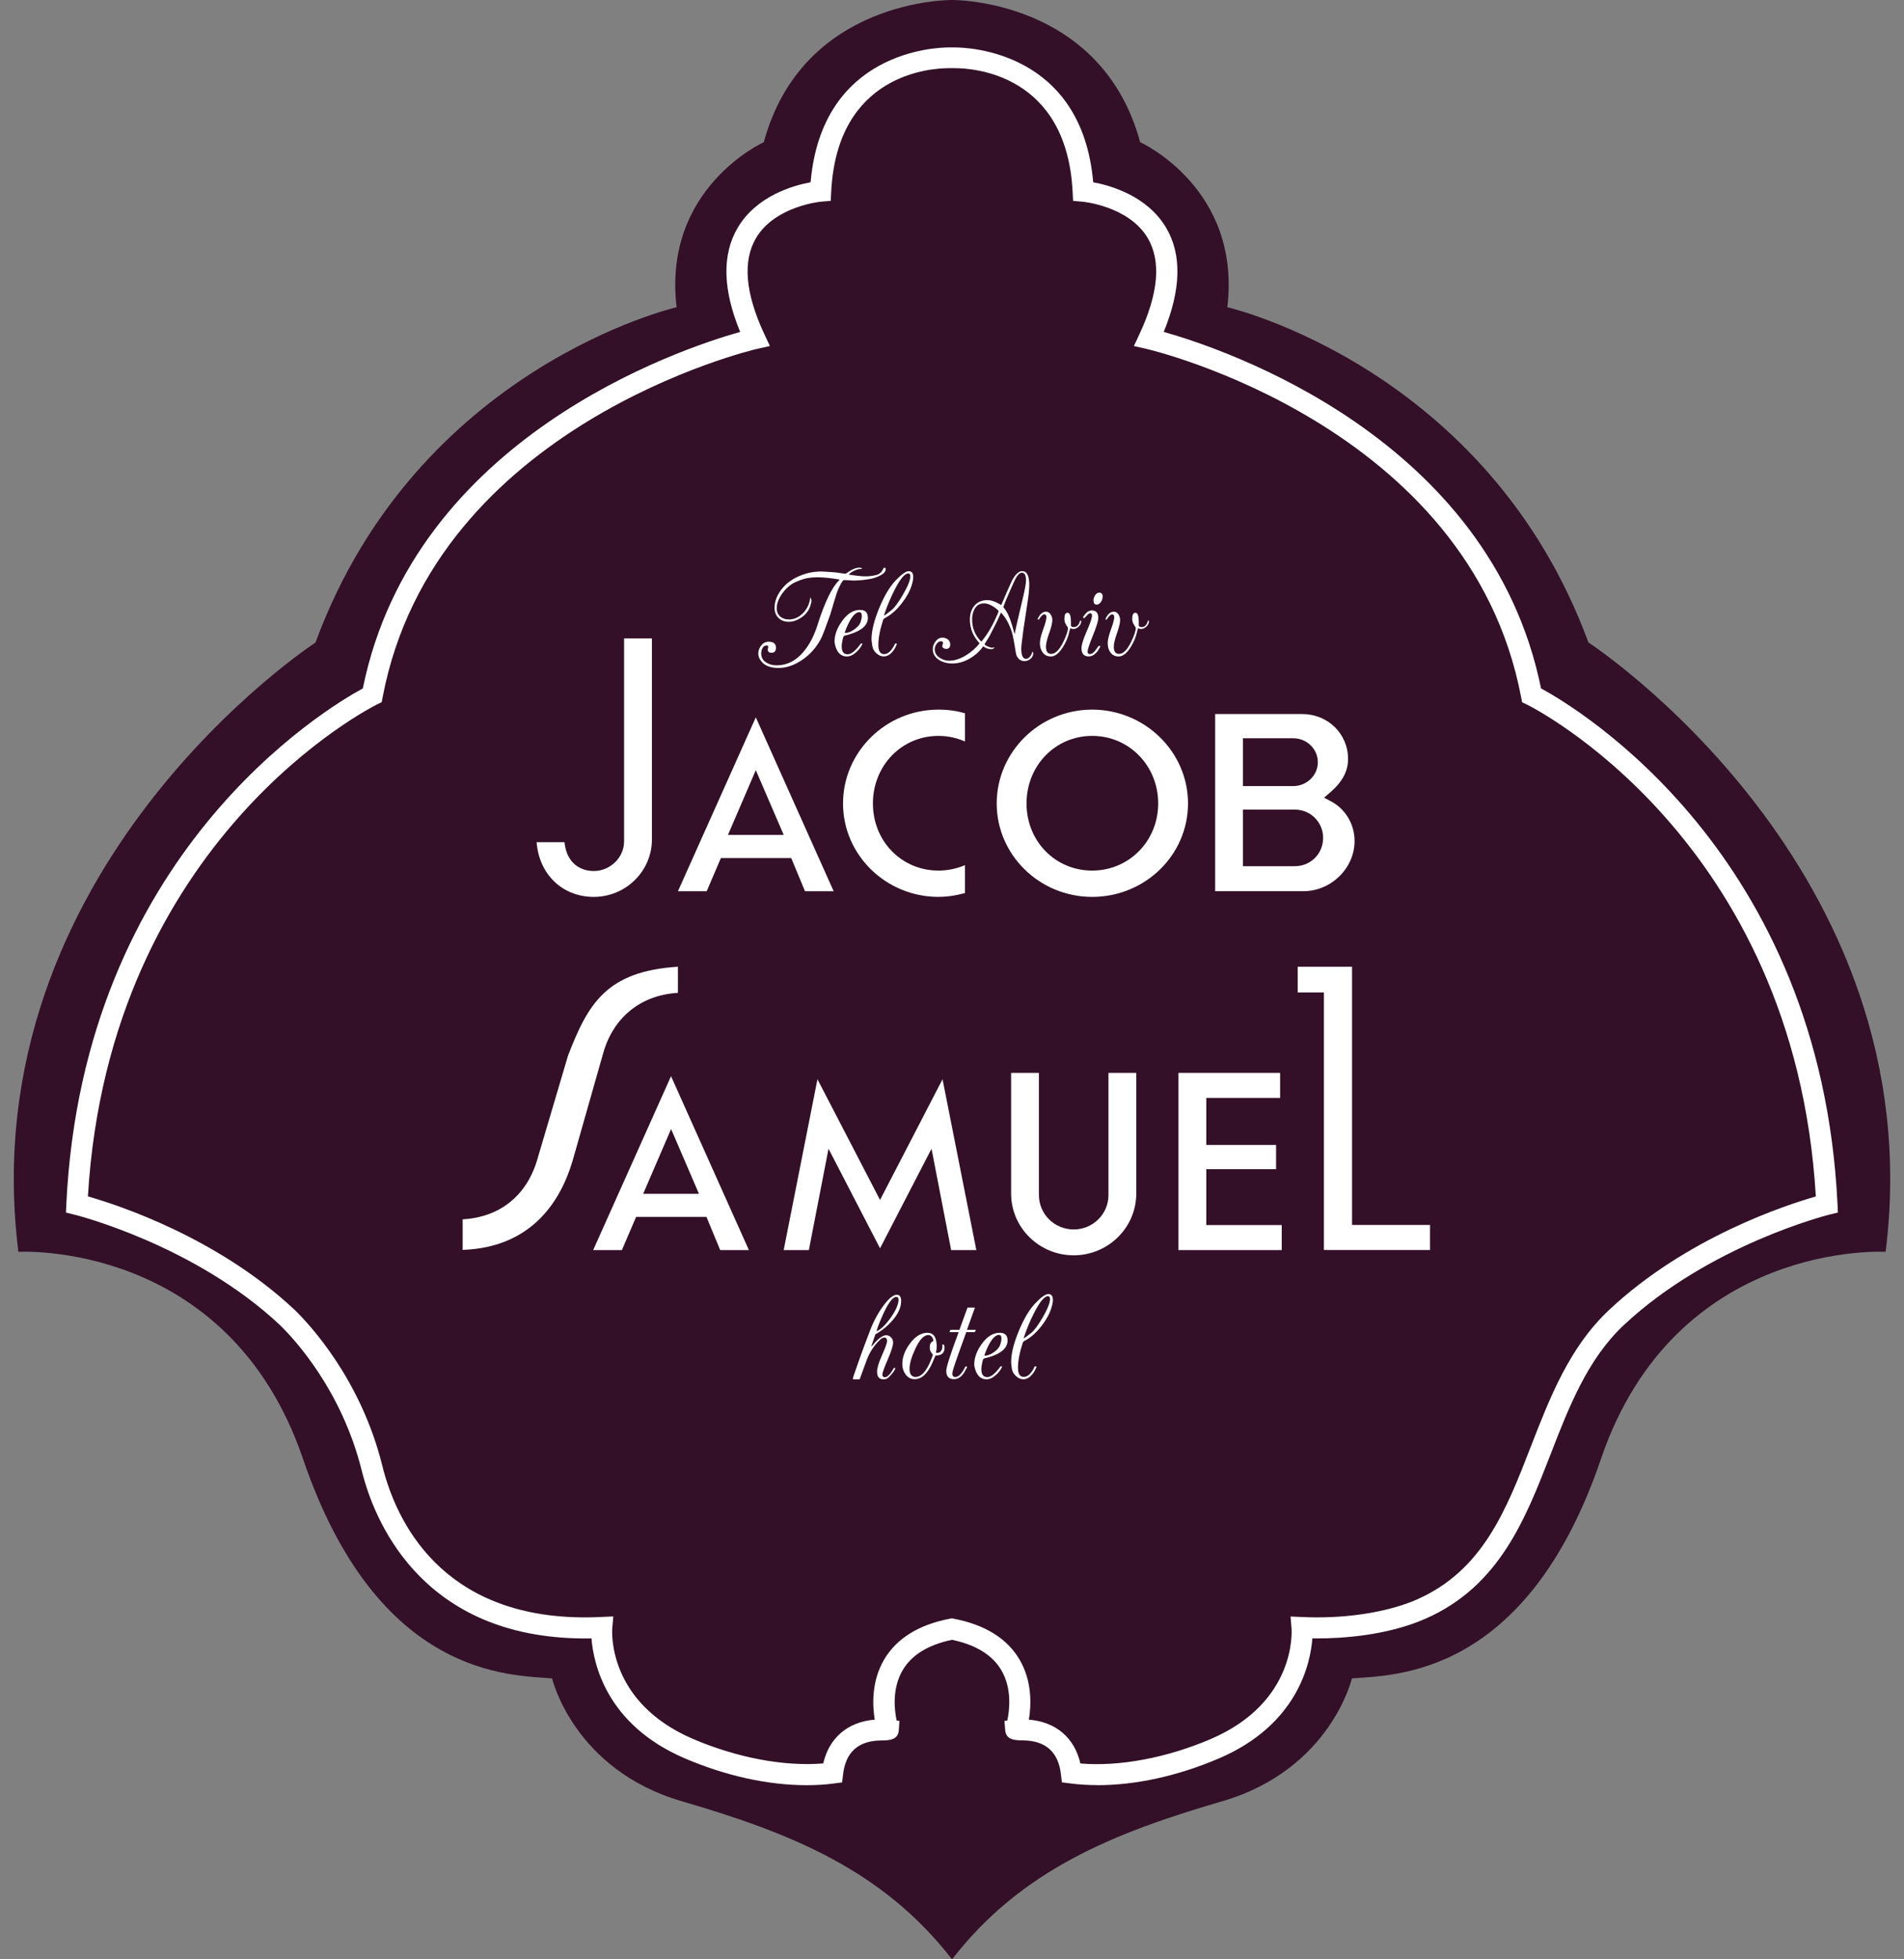
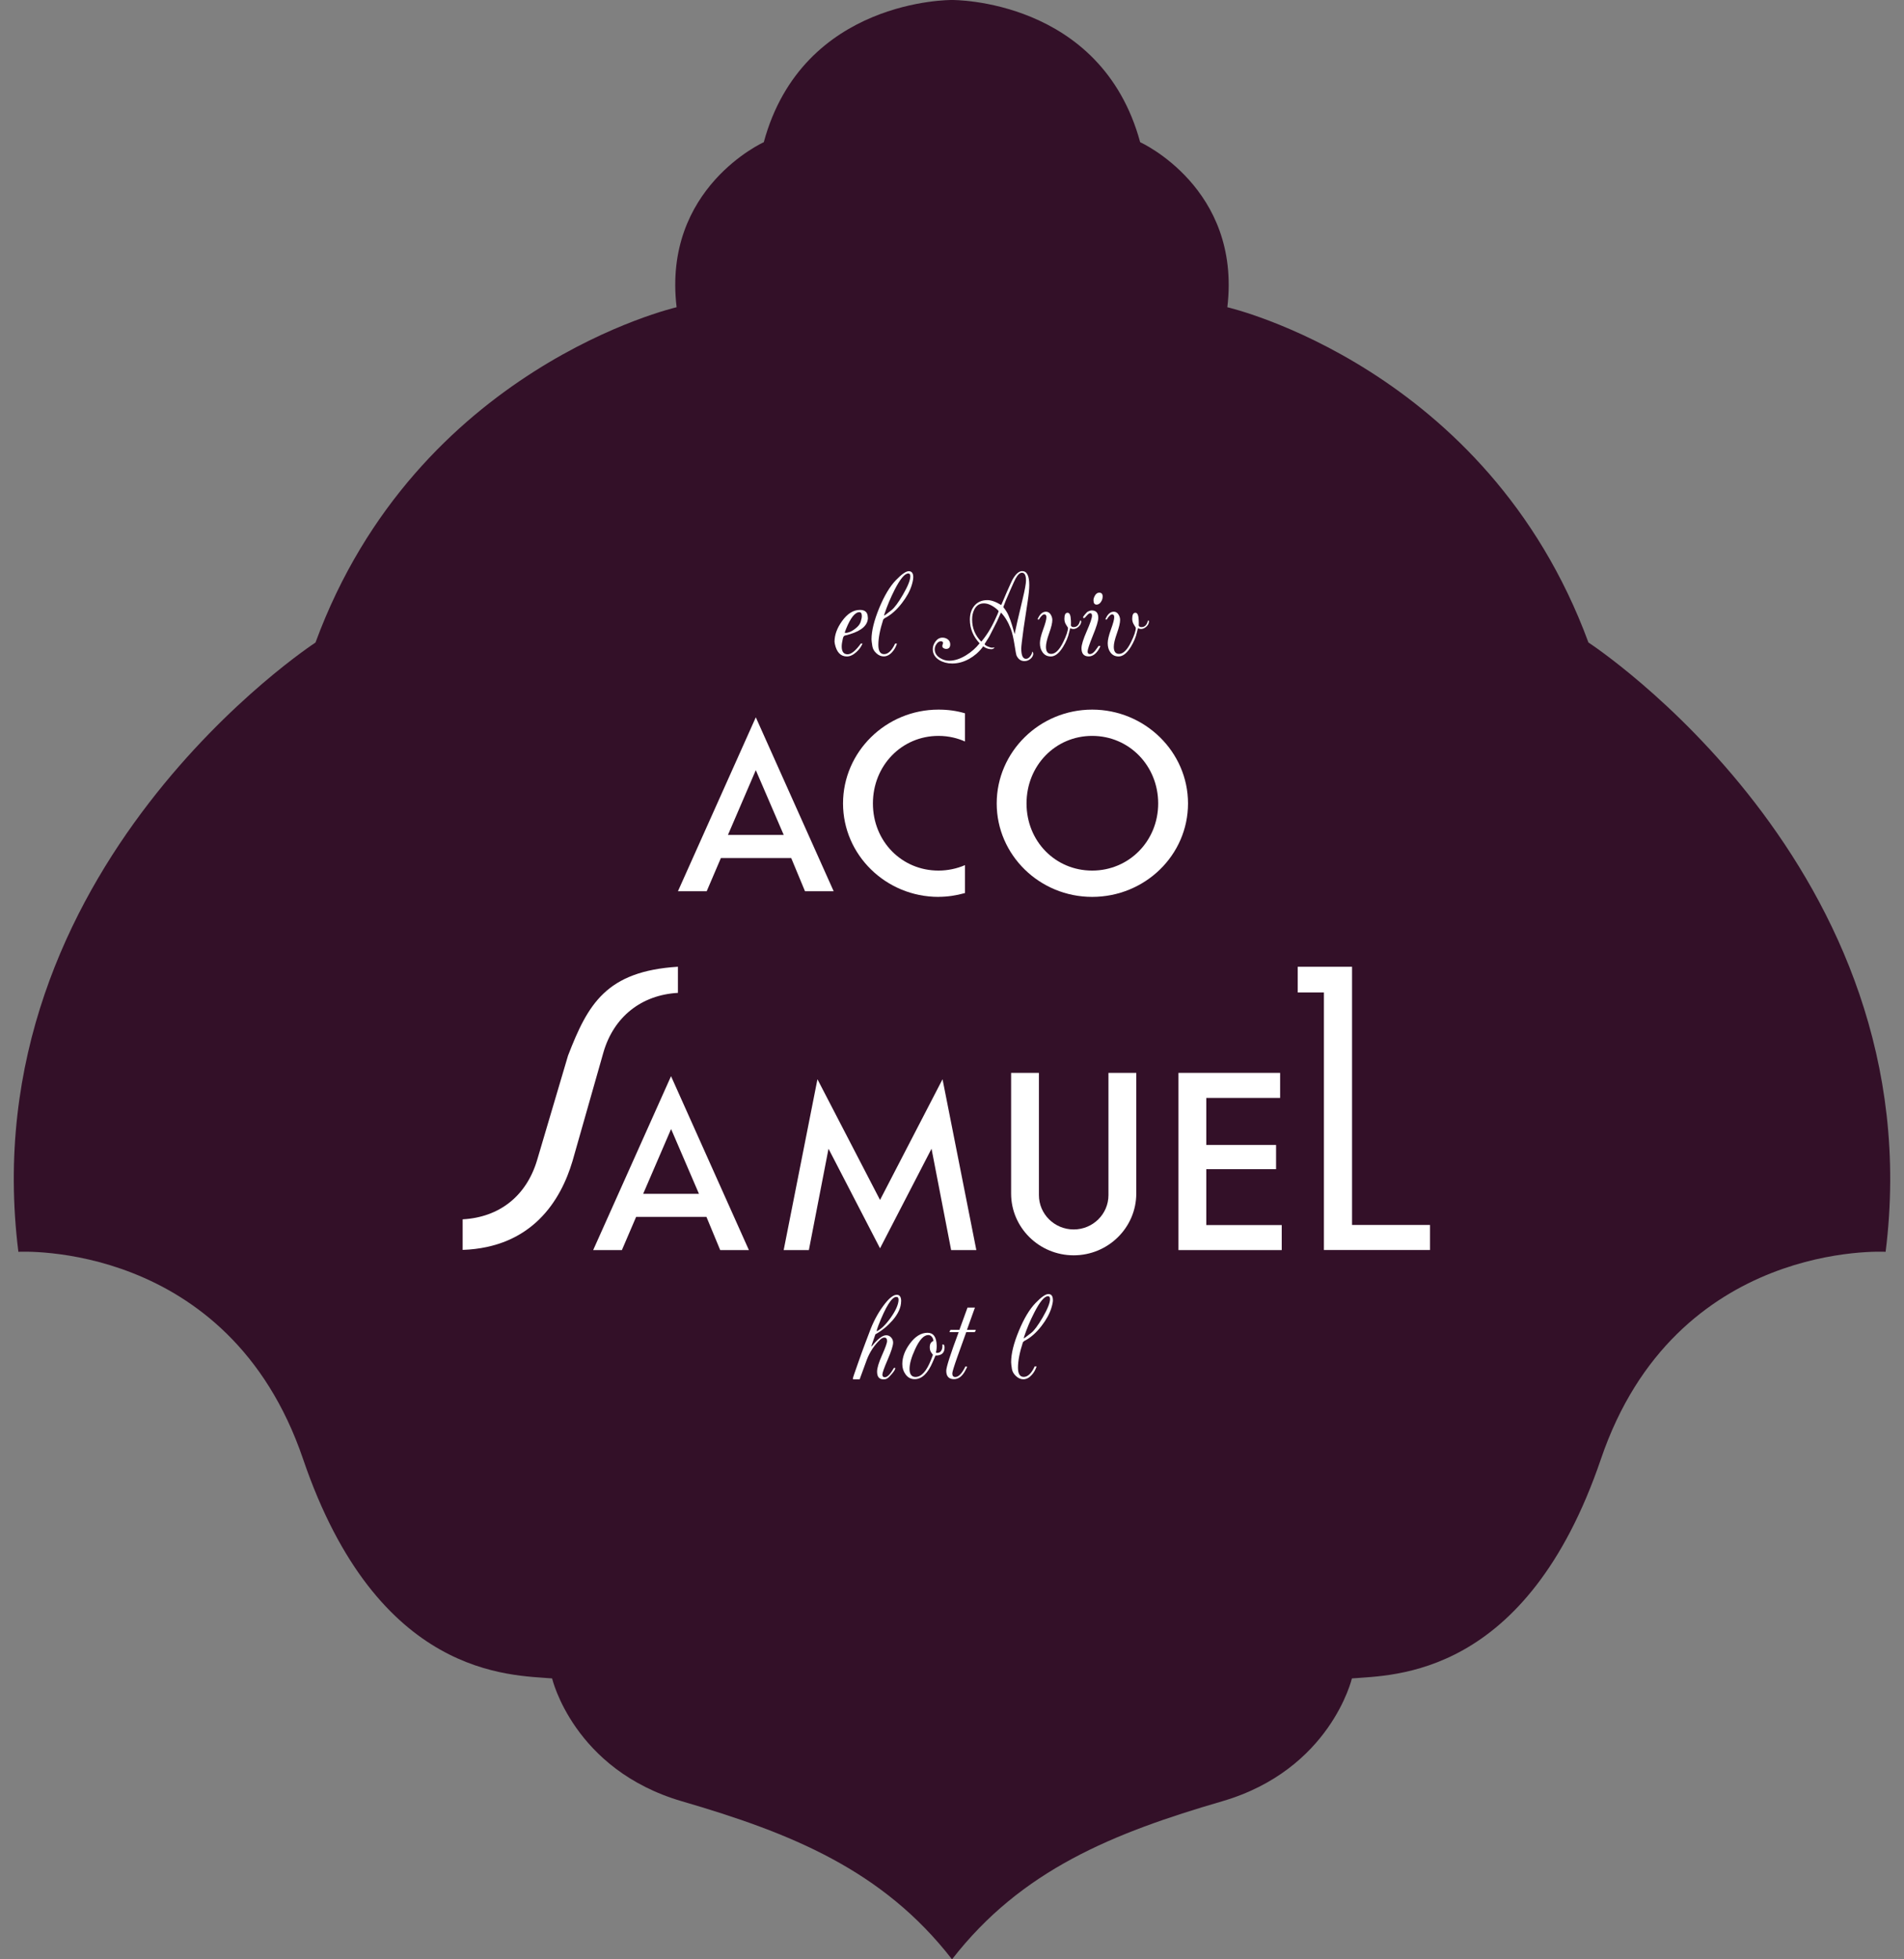
<svg xmlns="http://www.w3.org/2000/svg" width="69" height="71" viewBox="0 0 69 71" fill="none">
  <rect x="0" y="0" width="69" height="71" fill="#808080" stroke="none" />
  <g id="Frame 14" clip-path="url(#clip0_3492_14426)">
    <path id="Vector" d="M57.565 23.284C53.889 13.296 44.478 11.133 44.478 11.133C44.993 6.808 41.319 5.153 41.319 5.153C39.903 -0.056 34.517 2.54844e-05 34.499 2.54844e-05C34.482 2.54844e-05 29.095 -0.056 27.679 5.153C27.679 5.153 24.005 6.808 24.52 11.133C24.52 11.133 15.107 13.296 11.433 23.284C11.433 23.284 -1.074 31.427 0.666 45.361C0.666 45.361 8.274 44.916 10.982 52.867C13.689 60.82 18.524 60.692 20.008 60.82C20.008 60.82 20.782 64.127 24.715 65.273C28.647 66.419 31.986 67.755 34.501 71C37.016 67.755 40.355 66.419 44.287 65.273C48.22 64.127 48.992 60.82 48.992 60.82C50.476 60.694 55.311 60.82 58.018 52.867C60.725 44.916 68.334 45.361 68.334 45.361C70.075 31.427 57.567 23.284 57.567 23.284" fill="#331028" />
-     <path id="Vector_2" d="M39.763 64.686C39.423 64.686 39.091 64.665 38.779 64.624L38.482 64.585L38.447 64.292C38.355 63.489 37.896 63.076 37.083 63.066C36.792 63.062 36.46 63.057 36.429 62.704L36.4 62.364L36.505 62.343C36.584 61.975 36.681 61.18 36.282 60.512C35.957 59.968 35.358 59.599 34.499 59.421C33.639 59.601 33.038 59.969 32.715 60.517C32.318 61.189 32.415 61.975 32.493 62.343L32.596 62.362L32.571 62.708C32.54 63.06 32.209 63.066 31.917 63.069C31.105 63.079 30.646 63.492 30.553 64.295L30.518 64.588L30.22 64.627C29.907 64.669 29.576 64.689 29.236 64.689C27.83 64.689 26.303 64.353 24.817 63.717C21.983 62.502 21.508 60.295 21.435 59.37C15.442 59.476 13.656 55.292 13.167 53.506L13.158 53.474C13.144 53.426 13.129 53.364 13.113 53.304C12.386 50.367 10.657 48.514 10.146 48.016C7.041 45.102 2.74 44.025 2.697 44.015L2.39 43.94L2.404 43.628C3.018 30.931 11.794 25.68 13.149 24.945C14.994 15.857 24.628 12.646 26.823 12.027C26.19 10.493 26.16 9.224 26.735 8.251C27.42 7.094 28.753 6.718 29.376 6.605C29.789 1.858 33.913 1.719 34.39 1.719C34.438 1.719 34.475 1.719 34.496 1.719C34.517 1.719 34.553 1.719 34.602 1.719C35.081 1.719 39.204 1.858 39.617 6.605C40.239 6.72 41.573 7.094 42.259 8.251C42.835 9.224 42.803 10.493 42.172 12.027C44.367 12.646 54.001 15.857 55.846 24.945C57.201 25.68 65.977 30.931 66.59 43.628L66.604 43.938L66.298 44.013C66.255 44.023 61.949 45.106 58.844 48.019C57.529 49.252 56.852 50.997 56.198 52.684C55.283 55.042 54.337 57.481 51.658 58.657C50.247 59.277 48.598 59.37 47.741 59.37C47.68 59.37 47.621 59.37 47.56 59.37C47.489 60.293 47.014 62.502 44.178 63.717C42.692 64.353 41.165 64.689 39.76 64.689M39.157 63.903C40.566 64.021 42.283 63.699 43.874 63.018C46.981 61.687 46.812 59.115 46.804 59.005L46.769 58.577L47.205 58.596C47.38 58.604 47.559 58.608 47.741 58.608C49.098 58.608 50.41 58.371 51.346 57.961C53.733 56.911 54.582 54.724 55.481 52.408C56.167 50.643 56.873 48.817 58.315 47.466C61.114 44.839 64.731 43.662 65.805 43.356C65.033 30.337 55.432 25.577 55.334 25.531L55.16 25.447L55.124 25.261C53.246 15.386 41.67 12.671 41.554 12.644L41.092 12.54L41.29 12.115C41.983 10.635 42.085 9.464 41.596 8.631C40.908 7.463 39.237 7.308 39.221 7.308L38.888 7.279L38.871 6.948C38.654 2.685 35.277 2.47 34.602 2.47C34.551 2.47 34.522 2.47 34.517 2.47H34.496H34.473C34.468 2.47 34.44 2.47 34.39 2.47C33.715 2.47 30.338 2.685 30.122 6.948L30.105 7.279L29.77 7.306C29.753 7.306 28.083 7.462 27.396 8.63C26.907 9.462 27.009 10.633 27.701 12.113L27.901 12.538L27.438 12.642C27.321 12.668 15.746 15.384 13.868 25.259L13.832 25.445L13.658 25.529C13.561 25.576 3.959 30.357 3.186 43.354C4.26 43.66 7.875 44.835 10.677 47.464C11.23 48.002 13.08 49.987 13.856 53.117C13.87 53.172 13.884 53.229 13.899 53.285L13.91 53.326C14.467 55.357 16.246 58.86 21.787 58.594L22.226 58.574L22.188 59.005C22.179 59.113 22.011 61.684 25.117 63.014C26.709 63.696 28.425 64.018 29.834 63.9C30.048 62.97 30.725 62.393 31.7 62.314C31.615 61.79 31.578 60.918 32.045 60.129C32.495 59.37 33.293 58.875 34.419 58.657L34.494 58.642L34.569 58.657C35.695 58.875 36.493 59.37 36.943 60.129C37.41 60.916 37.373 61.79 37.286 62.314C38.264 62.394 38.939 62.97 39.152 63.9" fill="white" />
    <g id="Group 6">
-       <path id="Vector_3" d="M32.097 20.623C32.097 20.717 32.019 20.799 31.861 20.873C31.762 20.919 31.666 20.952 31.574 20.971C31.349 21.015 31.13 21.037 30.918 21.037C30.898 21.037 30.847 21.034 30.766 21.027L30.611 21.02H30.57C30.531 21.046 30.471 21.149 30.387 21.328C30.346 21.418 30.294 21.57 30.231 21.788C30.155 22.053 30.108 22.212 30.089 22.267C29.927 22.724 29.816 23.014 29.756 23.134C29.584 23.469 29.343 23.736 29.034 23.937C28.759 24.115 28.487 24.204 28.215 24.204C27.918 24.204 27.706 24.122 27.581 23.954C27.513 23.865 27.48 23.776 27.48 23.685C27.48 23.577 27.517 23.478 27.588 23.387C27.659 23.298 27.748 23.253 27.855 23.253C28.034 23.253 28.121 23.327 28.121 23.473C28.121 23.593 28.067 23.654 27.958 23.654C27.869 23.654 27.824 23.615 27.824 23.538C27.824 23.529 27.828 23.509 27.834 23.474C27.84 23.447 27.84 23.426 27.838 23.411C27.829 23.396 27.81 23.389 27.781 23.389C27.715 23.389 27.664 23.423 27.63 23.491C27.6 23.548 27.586 23.61 27.586 23.68C27.586 23.831 27.654 23.945 27.793 24.022C27.897 24.081 28.017 24.11 28.147 24.11C28.515 24.11 28.838 23.949 29.113 23.625C29.329 23.373 29.501 23.044 29.629 22.639C29.889 21.817 30.151 21.277 30.417 21.018C30.417 21.029 30.419 21.024 30.424 21C30.099 20.945 29.839 20.919 29.639 20.919C29.464 20.919 29.311 20.935 29.181 20.965C29.096 20.986 28.985 21.025 28.848 21.084C28.673 21.159 28.513 21.289 28.372 21.474C28.223 21.669 28.149 21.859 28.149 22.039C28.149 22.168 28.189 22.267 28.272 22.339C28.353 22.411 28.459 22.447 28.588 22.447C28.793 22.447 28.971 22.361 29.126 22.192C29.268 22.031 29.348 21.847 29.365 21.639C29.393 21.688 29.407 21.733 29.407 21.769C29.407 21.813 29.39 21.883 29.357 21.981C29.297 22.147 29.186 22.284 29.023 22.389C28.876 22.483 28.732 22.532 28.586 22.532C28.433 22.532 28.31 22.486 28.215 22.394C28.119 22.301 28.07 22.18 28.07 22.031C28.07 21.844 28.124 21.662 28.234 21.484C28.393 21.222 28.631 21.022 28.947 20.881C29.209 20.767 29.478 20.709 29.754 20.709C29.735 20.709 29.785 20.71 29.903 20.715C30.044 20.722 30.181 20.733 30.316 20.746C30.346 20.751 30.403 20.76 30.49 20.772C30.559 20.782 30.601 20.787 30.616 20.787C30.616 20.787 30.627 20.787 30.642 20.793C30.672 20.77 30.729 20.733 30.816 20.678C30.936 20.606 31.045 20.57 31.144 20.57C31.189 20.57 31.222 20.58 31.245 20.601C31.229 20.614 31.201 20.621 31.165 20.621H31.16C31.137 20.621 31.12 20.623 31.108 20.626L31.049 20.642C30.908 20.697 30.809 20.755 30.757 20.82C30.769 20.82 30.783 20.823 30.804 20.828C31.049 20.866 31.236 20.885 31.364 20.885C31.505 20.885 31.646 20.866 31.783 20.828C31.849 20.81 31.908 20.765 31.963 20.693C31.975 20.667 31.994 20.63 32.022 20.584C32.039 20.575 32.052 20.57 32.055 20.57C32.083 20.57 32.097 20.589 32.097 20.626" fill="white" />
      <path id="Vector_4" d="M31.232 22.325C31.232 22.229 31.203 22.183 31.144 22.183C30.988 22.183 30.826 22.383 30.663 22.784C30.628 22.868 30.613 22.916 30.615 22.931C30.642 22.935 30.668 22.933 30.694 22.93C30.788 22.913 30.884 22.866 30.984 22.789C31.092 22.709 31.158 22.628 31.186 22.544C31.217 22.452 31.232 22.38 31.232 22.325ZM31.453 22.38C31.453 22.647 31.238 22.848 30.807 22.979C30.762 22.993 30.715 23.007 30.665 23.019C30.648 23.02 30.627 23.027 30.601 23.038C30.576 23.05 30.555 23.087 30.542 23.151C30.516 23.264 30.503 23.356 30.503 23.426C30.503 23.615 30.575 23.709 30.717 23.709C30.849 23.709 31.01 23.579 31.198 23.319H31.257C31.213 23.43 31.139 23.534 31.033 23.63C30.915 23.736 30.802 23.788 30.691 23.788C30.464 23.788 30.318 23.635 30.254 23.331C30.247 23.298 30.243 23.272 30.243 23.253C30.243 23.009 30.333 22.76 30.514 22.508C30.708 22.236 30.925 22.101 31.165 22.101C31.354 22.101 31.449 22.193 31.449 22.378" fill="white" />
      <path id="Vector_5" d="M32.99 20.88C32.99 20.813 32.964 20.78 32.916 20.78C32.787 20.78 32.621 20.979 32.419 21.375C32.276 21.657 32.151 21.952 32.05 22.255C32.046 22.265 32.043 22.284 32.039 22.311C32.048 22.311 32.138 22.243 32.308 22.109C32.414 22.026 32.553 21.839 32.721 21.551C32.9 21.243 32.99 21.02 32.99 20.88ZM33.096 20.914C33.096 20.986 33.077 21.084 33.039 21.209C32.975 21.416 32.857 21.632 32.685 21.854C32.491 22.106 32.286 22.286 32.072 22.394C32.052 22.404 32.031 22.423 32.008 22.45C31.889 22.818 31.831 23.125 31.831 23.37C31.831 23.593 31.901 23.704 32.039 23.704C32.185 23.704 32.319 23.575 32.439 23.32H32.506C32.468 23.44 32.411 23.543 32.333 23.628C32.237 23.735 32.135 23.786 32.026 23.786C31.93 23.786 31.842 23.748 31.76 23.673C31.678 23.598 31.63 23.514 31.614 23.419C31.593 23.291 31.583 23.206 31.583 23.168C31.583 22.863 31.677 22.483 31.864 22.029C32.05 21.582 32.251 21.246 32.468 21.022C32.676 20.806 32.833 20.698 32.933 20.698C33.041 20.698 33.096 20.77 33.096 20.914Z" fill="white" />
      <path id="Vector_6" d="M37.182 21.039C37.182 20.849 37.133 20.753 37.034 20.753C36.961 20.753 36.885 20.823 36.807 20.962C36.782 21.005 36.722 21.135 36.626 21.354C36.58 21.459 36.519 21.597 36.446 21.769C36.428 21.81 36.401 21.887 36.359 21.998C36.446 22.108 36.507 22.205 36.545 22.294C36.592 22.402 36.637 22.522 36.677 22.657C36.684 22.68 36.715 22.786 36.77 22.979C36.777 22.954 36.784 22.919 36.791 22.875C36.807 22.784 36.894 22.402 37.055 21.729C37.14 21.375 37.182 21.145 37.182 21.037M36.189 22.151C36.189 22.135 36.163 22.106 36.109 22.061C35.948 21.931 35.797 21.864 35.656 21.864C35.498 21.864 35.382 21.94 35.307 22.089C35.255 22.192 35.229 22.313 35.229 22.448C35.229 22.757 35.337 23.02 35.55 23.24C35.557 23.24 35.564 23.243 35.571 23.243C35.637 23.161 35.694 23.086 35.743 23.015C35.847 22.868 35.946 22.693 36.04 22.495C36.139 22.289 36.187 22.174 36.187 22.151M37.446 23.67C37.446 23.748 37.413 23.815 37.347 23.872C37.281 23.928 37.208 23.956 37.126 23.956C36.994 23.956 36.897 23.885 36.835 23.747C36.826 23.728 36.803 23.603 36.767 23.372C36.727 23.122 36.684 22.931 36.635 22.801C36.54 22.548 36.42 22.346 36.274 22.197C36.25 22.257 36.203 22.361 36.132 22.515C36.128 22.522 36.04 22.697 35.866 23.038C35.845 23.079 35.807 23.14 35.752 23.224C35.703 23.298 35.681 23.339 35.681 23.346C35.7 23.375 35.739 23.402 35.804 23.43C35.868 23.457 35.918 23.471 35.956 23.471C35.983 23.471 36.01 23.466 36.04 23.456C36.021 23.502 35.981 23.524 35.92 23.524C35.821 23.524 35.724 23.49 35.627 23.419C35.623 23.428 35.615 23.442 35.601 23.461C35.471 23.632 35.309 23.771 35.12 23.877C34.919 23.988 34.716 24.043 34.507 24.043C34.332 24.043 34.178 24.002 34.044 23.923C33.884 23.825 33.803 23.692 33.803 23.522C33.803 23.423 33.837 23.331 33.905 23.24C33.973 23.151 34.056 23.106 34.155 23.106C34.231 23.106 34.297 23.128 34.353 23.173C34.408 23.217 34.436 23.276 34.436 23.349C34.436 23.459 34.386 23.515 34.282 23.515C34.256 23.515 34.228 23.505 34.195 23.488C34.15 23.462 34.138 23.421 34.158 23.363C34.172 23.322 34.179 23.296 34.179 23.289C34.164 23.255 34.138 23.238 34.099 23.238C34.035 23.238 33.981 23.272 33.936 23.341C33.895 23.399 33.874 23.462 33.874 23.529C33.874 23.658 33.938 23.764 34.065 23.843C34.171 23.909 34.283 23.942 34.398 23.942C34.594 23.942 34.799 23.875 35.012 23.743C35.2 23.627 35.363 23.485 35.5 23.312C35.266 23.06 35.148 22.774 35.148 22.452C35.148 22.25 35.202 22.084 35.307 21.955C35.42 21.817 35.578 21.746 35.781 21.746C35.923 21.746 36.09 21.806 36.283 21.924C36.291 21.911 36.298 21.895 36.305 21.878C36.338 21.798 36.399 21.656 36.487 21.452C36.607 21.181 36.677 21.03 36.694 21C36.81 20.796 36.927 20.695 37.043 20.695C37.215 20.695 37.3 20.864 37.3 21.202C37.3 21.34 37.281 21.541 37.241 21.803C37.211 21.984 37.163 22.306 37.095 22.769C37.038 23.185 37.01 23.428 37.01 23.497C37.01 23.748 37.067 23.873 37.18 23.873C37.236 23.873 37.286 23.844 37.331 23.786C37.378 23.728 37.404 23.67 37.406 23.613C37.426 23.622 37.437 23.642 37.437 23.671" fill="white" />
      <path id="Vector_7" d="M39.182 22.519C39.182 22.587 39.151 22.649 39.09 22.707C39.03 22.764 38.964 22.793 38.892 22.793C38.87 22.793 38.834 22.784 38.783 22.767C38.771 22.805 38.759 22.851 38.747 22.908C38.709 23.084 38.634 23.262 38.525 23.44C38.384 23.671 38.236 23.788 38.082 23.788C37.954 23.788 37.853 23.738 37.782 23.637C37.718 23.548 37.686 23.439 37.686 23.305C37.686 23.187 37.726 23.019 37.804 22.806C37.883 22.592 37.922 22.445 37.922 22.365C37.922 22.296 37.896 22.262 37.844 22.262C37.792 22.262 37.725 22.325 37.648 22.452C37.641 22.452 37.633 22.452 37.62 22.447C37.608 22.444 37.601 22.442 37.6 22.442C37.676 22.259 37.778 22.166 37.907 22.166C37.981 22.166 38.042 22.205 38.086 22.284C38.118 22.344 38.136 22.404 38.136 22.466C38.136 22.572 38.098 22.731 38.02 22.947C37.943 23.163 37.905 23.325 37.905 23.437C37.905 23.61 37.969 23.695 38.096 23.695C38.245 23.695 38.391 23.553 38.53 23.267C38.646 23.033 38.703 22.858 38.703 22.747L38.63 22.63C38.592 22.57 38.573 22.502 38.573 22.421C38.573 22.277 38.611 22.204 38.688 22.204C38.764 22.204 38.802 22.296 38.809 22.479C38.813 22.548 38.813 22.61 38.809 22.666C38.823 22.706 38.856 22.724 38.908 22.724C39.024 22.724 39.102 22.649 39.141 22.495C39.146 22.491 39.151 22.486 39.16 22.479C39.175 22.495 39.182 22.509 39.182 22.52" fill="white" />
      <path id="Vector_8" d="M39.959 21.62C39.959 21.685 39.94 21.748 39.9 21.808C39.855 21.877 39.801 21.909 39.74 21.909C39.664 21.909 39.627 21.856 39.627 21.748C39.627 21.702 39.643 21.651 39.674 21.592C39.716 21.514 39.768 21.476 39.834 21.476C39.919 21.476 39.96 21.524 39.96 21.618M39.87 23.427C39.87 23.437 39.855 23.469 39.822 23.524C39.716 23.699 39.593 23.786 39.454 23.786C39.28 23.786 39.193 23.687 39.193 23.488C39.193 23.363 39.258 23.158 39.384 22.87C39.511 22.582 39.573 22.395 39.573 22.312C39.573 22.25 39.553 22.221 39.509 22.221C39.474 22.221 39.433 22.25 39.383 22.308C39.332 22.366 39.306 22.395 39.303 22.395H39.259C39.259 22.395 39.249 22.387 39.249 22.375C39.249 22.354 39.273 22.317 39.322 22.26C39.37 22.202 39.405 22.169 39.428 22.159C39.481 22.134 39.527 22.12 39.565 22.12C39.723 22.12 39.801 22.21 39.801 22.39C39.801 22.5 39.737 22.712 39.606 23.029C39.478 23.346 39.414 23.538 39.414 23.605C39.414 23.671 39.441 23.702 39.497 23.702C39.559 23.702 39.622 23.661 39.688 23.579C39.704 23.558 39.745 23.5 39.815 23.404H39.863C39.863 23.404 39.874 23.415 39.874 23.427" fill="white" />
      <path id="Vector_9" d="M41.637 22.519C41.637 22.587 41.606 22.649 41.545 22.707C41.482 22.764 41.416 22.793 41.347 22.793C41.325 22.793 41.288 22.784 41.239 22.767C41.227 22.805 41.215 22.851 41.203 22.908C41.165 23.084 41.09 23.262 40.981 23.44C40.84 23.671 40.691 23.788 40.538 23.788C40.41 23.788 40.309 23.738 40.238 23.637C40.174 23.548 40.143 23.439 40.143 23.305C40.143 23.187 40.183 23.019 40.261 22.806C40.339 22.592 40.379 22.445 40.379 22.365C40.379 22.296 40.353 22.262 40.302 22.262C40.252 22.262 40.183 22.325 40.106 22.452C40.099 22.452 40.091 22.452 40.078 22.447C40.066 22.444 40.059 22.442 40.058 22.442C40.134 22.259 40.236 22.166 40.365 22.166C40.439 22.166 40.5 22.205 40.544 22.284C40.577 22.344 40.592 22.404 40.592 22.466C40.592 22.572 40.554 22.731 40.478 22.947C40.401 23.163 40.363 23.325 40.363 23.437C40.363 23.61 40.427 23.695 40.554 23.695C40.703 23.695 40.849 23.553 40.988 23.267C41.104 23.033 41.161 22.858 41.161 22.747L41.089 22.63C41.052 22.57 41.031 22.502 41.031 22.421C41.031 22.277 41.069 22.204 41.146 22.204C41.222 22.204 41.26 22.296 41.267 22.479C41.271 22.548 41.271 22.61 41.267 22.666C41.281 22.706 41.314 22.724 41.366 22.724C41.484 22.724 41.56 22.649 41.599 22.495C41.604 22.491 41.609 22.486 41.618 22.479C41.633 22.495 41.64 22.509 41.64 22.52" fill="white" />
    </g>
    <g id="Group 9">
      <path id="Vector_10" d="M32.562 47.096C32.564 47.029 32.538 46.996 32.482 46.996C32.317 46.996 32.1 47.342 31.831 48.033C31.795 48.127 31.774 48.195 31.767 48.242C31.929 48.17 32.1 48.002 32.283 47.743C32.465 47.485 32.559 47.269 32.564 47.097M32.656 47.152C32.656 47.377 32.55 47.61 32.34 47.851C32.165 48.051 31.96 48.219 31.724 48.351C31.713 48.375 31.667 48.512 31.582 48.762L31.587 48.793C31.804 48.521 31.979 48.385 32.114 48.385C32.185 48.385 32.245 48.411 32.293 48.464C32.342 48.517 32.366 48.579 32.366 48.651C32.366 48.755 32.302 48.961 32.172 49.262C32.041 49.564 31.977 49.747 31.977 49.81C31.977 49.874 32.007 49.906 32.066 49.906C32.158 49.906 32.265 49.795 32.394 49.572C32.411 49.564 32.423 49.56 32.432 49.56C32.439 49.567 32.442 49.576 32.442 49.586C32.442 49.624 32.402 49.689 32.323 49.783C32.252 49.868 32.193 49.925 32.151 49.951C32.116 49.973 32.071 49.983 32.017 49.983C31.863 49.983 31.785 49.891 31.785 49.704C31.785 49.574 31.845 49.375 31.965 49.106C32.085 48.837 32.147 48.666 32.147 48.593C32.147 48.51 32.114 48.469 32.048 48.469C31.998 48.469 31.944 48.497 31.889 48.551C31.684 48.747 31.526 48.983 31.418 49.259C31.37 49.392 31.281 49.634 31.153 49.983H30.92C30.912 49.983 30.908 49.973 30.908 49.952C30.908 49.928 30.971 49.743 31.094 49.396C31.12 49.321 31.167 49.187 31.236 48.997C31.306 48.807 31.412 48.521 31.557 48.144C31.693 47.803 31.866 47.5 32.076 47.233C32.243 47.024 32.383 46.919 32.5 46.919C32.605 46.919 32.658 46.998 32.658 47.154" fill="white" />
      <path id="Vector_11" d="M33.824 48.596C33.827 48.545 33.81 48.495 33.773 48.447C33.737 48.399 33.692 48.377 33.64 48.377C33.48 48.377 33.322 48.546 33.166 48.884C33.029 49.18 32.961 49.42 32.961 49.605C32.961 49.79 33.032 49.896 33.176 49.896C33.392 49.896 33.581 49.684 33.746 49.261C33.782 49.168 33.803 49.112 33.808 49.094C33.794 49.076 33.773 49.047 33.744 49.005C33.709 48.952 33.694 48.891 33.694 48.819C33.694 48.701 33.737 48.625 33.825 48.594M34.23 48.832C34.23 49.026 34.121 49.122 33.902 49.12L33.801 49.355C33.624 49.769 33.406 49.976 33.147 49.976C33.008 49.976 32.897 49.916 32.814 49.798C32.737 49.692 32.699 49.567 32.699 49.427C32.699 49.185 32.789 48.94 32.968 48.695C33.163 48.428 33.378 48.295 33.614 48.295C33.825 48.295 33.937 48.447 33.945 48.754C33.947 48.844 33.938 48.93 33.917 49.012L33.945 49.024C34.025 49.029 34.082 48.998 34.117 48.932C34.147 48.879 34.157 48.812 34.15 48.73C34.152 48.721 34.16 48.718 34.176 48.718C34.212 48.718 34.23 48.757 34.23 48.832Z" fill="white" />
      <path id="Vector_12" d="M35.364 48.188C35.352 48.226 35.34 48.255 35.325 48.272H35.016L34.7 49.153C34.573 49.511 34.511 49.716 34.511 49.767C34.511 49.855 34.547 49.898 34.62 49.898C34.738 49.898 34.861 49.771 34.986 49.517H35.038C35.044 49.533 35.044 49.547 35.038 49.557C35.03 49.572 35.016 49.598 34.997 49.636C34.884 49.863 34.743 49.976 34.573 49.976C34.386 49.976 34.292 49.875 34.292 49.673C34.292 49.541 34.441 49.074 34.742 48.272H34.407C34.417 48.252 34.429 48.224 34.443 48.188H34.769L35.062 47.382H35.331L35.042 48.188H35.368H35.364Z" fill="white" />
-       <path id="Vector_13" d="M36.293 48.514C36.293 48.42 36.264 48.372 36.205 48.372C36.048 48.372 35.887 48.572 35.724 48.973C35.689 49.057 35.674 49.106 35.674 49.122C35.701 49.125 35.727 49.124 35.753 49.12C35.845 49.103 35.943 49.057 36.043 48.98C36.151 48.899 36.217 48.819 36.245 48.735C36.276 48.644 36.291 48.57 36.291 48.516M36.514 48.572C36.514 48.839 36.298 49.038 35.866 49.172C35.821 49.185 35.774 49.197 35.724 49.209C35.707 49.211 35.686 49.218 35.66 49.228C35.634 49.238 35.616 49.278 35.602 49.343C35.576 49.456 35.564 49.548 35.564 49.618C35.564 49.807 35.635 49.901 35.779 49.901C35.913 49.901 36.073 49.771 36.26 49.511H36.321C36.278 49.624 36.203 49.726 36.095 49.822C35.979 49.928 35.864 49.982 35.753 49.982C35.526 49.982 35.38 49.829 35.316 49.524C35.309 49.492 35.306 49.466 35.306 49.447C35.306 49.202 35.396 48.954 35.576 48.702C35.773 48.43 35.988 48.295 36.229 48.295C36.418 48.295 36.514 48.387 36.514 48.574" fill="white" />
      <path id="Vector_14" d="M38.052 47.07C38.052 47.003 38.028 46.971 37.977 46.971C37.849 46.971 37.682 47.169 37.481 47.565C37.335 47.849 37.212 48.142 37.111 48.445C37.108 48.456 37.104 48.474 37.101 48.502C37.109 48.502 37.198 48.433 37.37 48.3C37.477 48.218 37.614 48.031 37.785 47.742C37.963 47.433 38.053 47.211 38.053 47.07M38.158 47.104C38.158 47.176 38.139 47.274 38.1 47.399C38.036 47.606 37.918 47.822 37.746 48.045C37.552 48.296 37.347 48.476 37.134 48.584C37.113 48.594 37.092 48.613 37.069 48.641C36.95 49.009 36.891 49.315 36.891 49.56C36.891 49.783 36.96 49.894 37.101 49.894C37.248 49.894 37.38 49.766 37.498 49.512H37.566C37.528 49.632 37.47 49.735 37.392 49.821C37.297 49.927 37.194 49.98 37.085 49.98C36.99 49.98 36.903 49.942 36.82 49.865C36.738 49.79 36.689 49.706 36.672 49.612C36.651 49.483 36.643 49.398 36.643 49.36C36.643 49.053 36.736 48.675 36.924 48.223C37.109 47.776 37.311 47.44 37.528 47.216C37.736 47 37.892 46.892 37.993 46.892C38.102 46.892 38.156 46.964 38.156 47.11" fill="white" />
    </g>
    <g id="Group 7">
      <path id="Vector_15" d="M26.38 30.256H28.402L27.39 27.908L26.38 30.256ZM29.173 32.296L28.673 31.092H26.125L25.61 32.296H24.568L27.39 25.993L30.212 32.296H29.171H29.173Z" fill="white" />
      <path id="Vector_16" d="M34.011 32.5C32.104 32.5 30.551 30.98 30.551 29.114C30.551 27.247 32.102 25.714 34.011 25.714C34.358 25.714 34.674 25.759 34.971 25.848V26.869C34.719 26.757 34.395 26.666 34.011 26.666C32.677 26.666 31.634 27.742 31.634 29.114C31.634 30.486 32.677 31.547 34.011 31.547C34.341 31.547 34.676 31.477 34.971 31.349V32.361C34.639 32.453 34.325 32.498 34.011 32.498" fill="white" />
      <path id="Vector_17" d="M39.579 26.666C38.246 26.666 37.201 27.742 37.201 29.114C37.201 30.486 38.246 31.547 39.579 31.547C40.912 31.547 41.972 30.479 41.972 29.114C41.972 27.749 40.92 26.666 39.579 26.666ZM39.579 32.5C37.672 32.5 36.12 30.98 36.12 29.114C36.12 27.247 37.672 25.714 39.579 25.714C41.486 25.714 43.053 27.24 43.053 29.114C43.053 30.987 41.495 32.5 39.579 32.5Z" fill="white" />
-       <path id="Vector_18" d="M45.045 28.485H46.864C47.357 28.485 47.758 28.097 47.758 27.619C47.758 27.141 47.357 26.752 46.864 26.752H45.045V28.485ZM45.045 31.388H46.923C47.498 31.388 47.949 30.938 47.949 30.362C47.949 29.787 47.489 29.337 46.923 29.337H45.045V31.388ZM44.037 32.296V25.874H47.187C48.121 25.874 48.853 26.59 48.853 27.502C48.853 27.946 48.647 28.333 48.202 28.717L47.984 28.905L48.239 29.04C48.763 29.32 49.089 29.871 49.089 30.476C49.089 31.46 48.239 32.294 47.232 32.294H44.037V32.296Z" fill="white" />
-       <path id="Vector_19" d="M21.518 32.5C20.378 32.5 19.534 31.678 19.447 30.518H20.457C20.532 31.284 21.039 31.563 21.518 31.563C22.113 31.563 22.616 31.073 22.616 30.494V23.134H23.625V30.421C23.625 31.566 22.679 32.5 21.518 32.5Z" fill="white" />
    </g>
    <g id="Group 8">
      <g id="Group 5">
        <path id="Vector_20" d="M16.767 44.184C18.099 44.111 19.076 43.339 19.464 42.04L20.585 38.252C21.306 36.385 21.969 35.194 24.568 35.031V35.978C23.246 36.053 22.246 36.843 21.871 38.124L20.748 42.071C20.323 43.503 19.285 45.202 16.766 45.292V44.183L16.767 44.184Z" fill="white" />
        <path id="Vector_21" d="M23.308 43.26H25.33L24.32 40.912L23.308 43.26ZM26.1 45.299L25.601 44.095H23.053L22.537 45.299H21.496L24.318 38.997L27.14 45.299H26.099H26.1Z" fill="white" />
        <path id="Vector_22" d="M34.469 45.299L33.758 41.626L31.892 45.234L30.025 41.626L29.313 45.299H28.4L29.624 39.108L31.892 43.482L34.157 39.108L35.382 45.299H34.469Z" fill="white" />
        <path id="Vector_23" d="M38.91 45.488C37.659 45.488 36.642 44.484 36.642 43.249V38.877H37.65V43.308C37.65 43.993 38.214 44.551 38.91 44.551C39.606 44.551 40.17 43.993 40.17 43.308V38.877H41.178V43.249C41.178 44.484 40.159 45.488 38.91 45.488Z" fill="white" />
        <path id="Vector_24" d="M42.707 45.299V38.877H46.391V39.785H43.715V41.489H46.244V42.367H43.715V44.392H46.449V45.299H42.707Z" fill="white" />
        <path id="Vector_25" d="M48.998 44.388V38.874V35.032H47.028V35.964H47.978V45.296H47.99H48.998H51.822V44.388H48.998Z" fill="white" />
      </g>
    </g>
  </g>
  <defs>
    <clipPath id="clip0_3492_14426">
      <rect width="68" height="71" fill="white" transform="translate(0.5)" />
    </clipPath>
  </defs>
</svg>